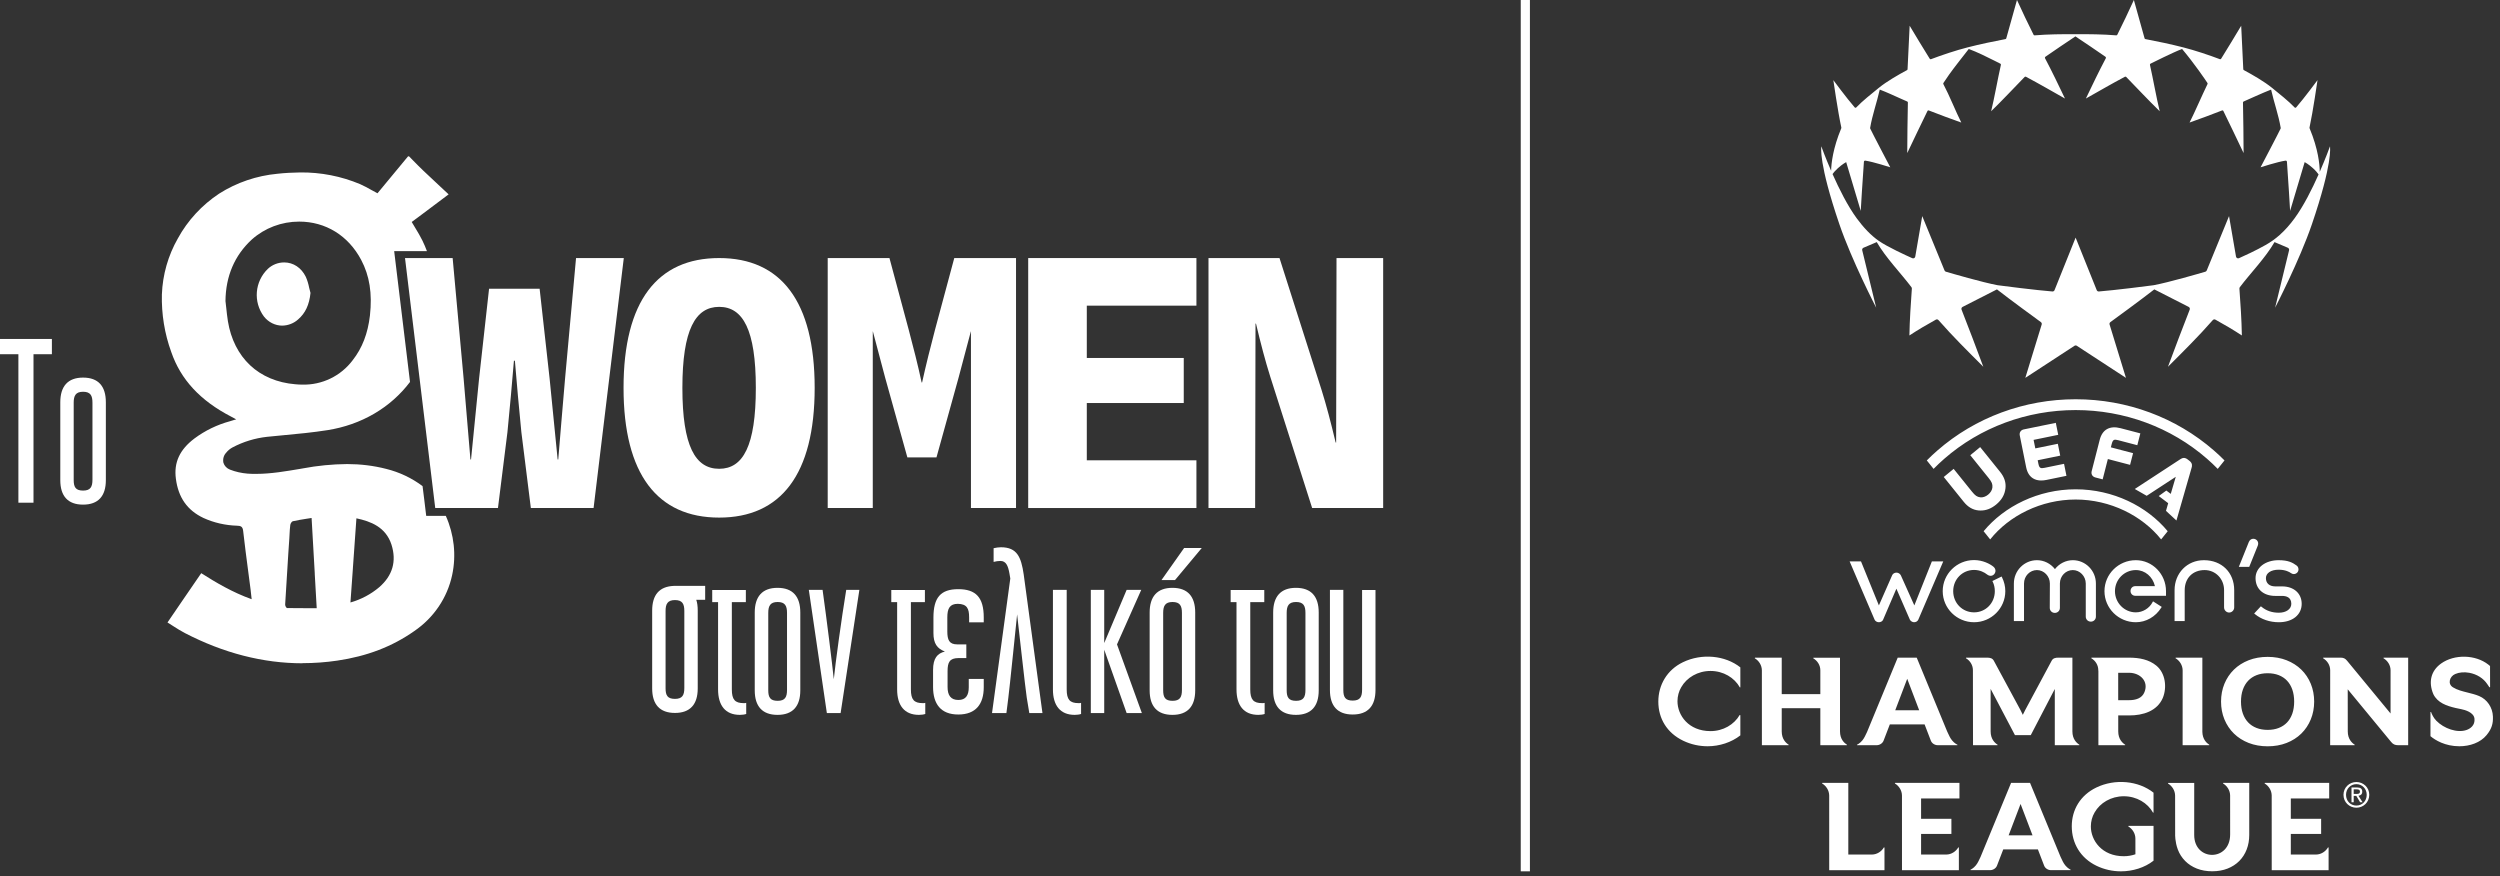
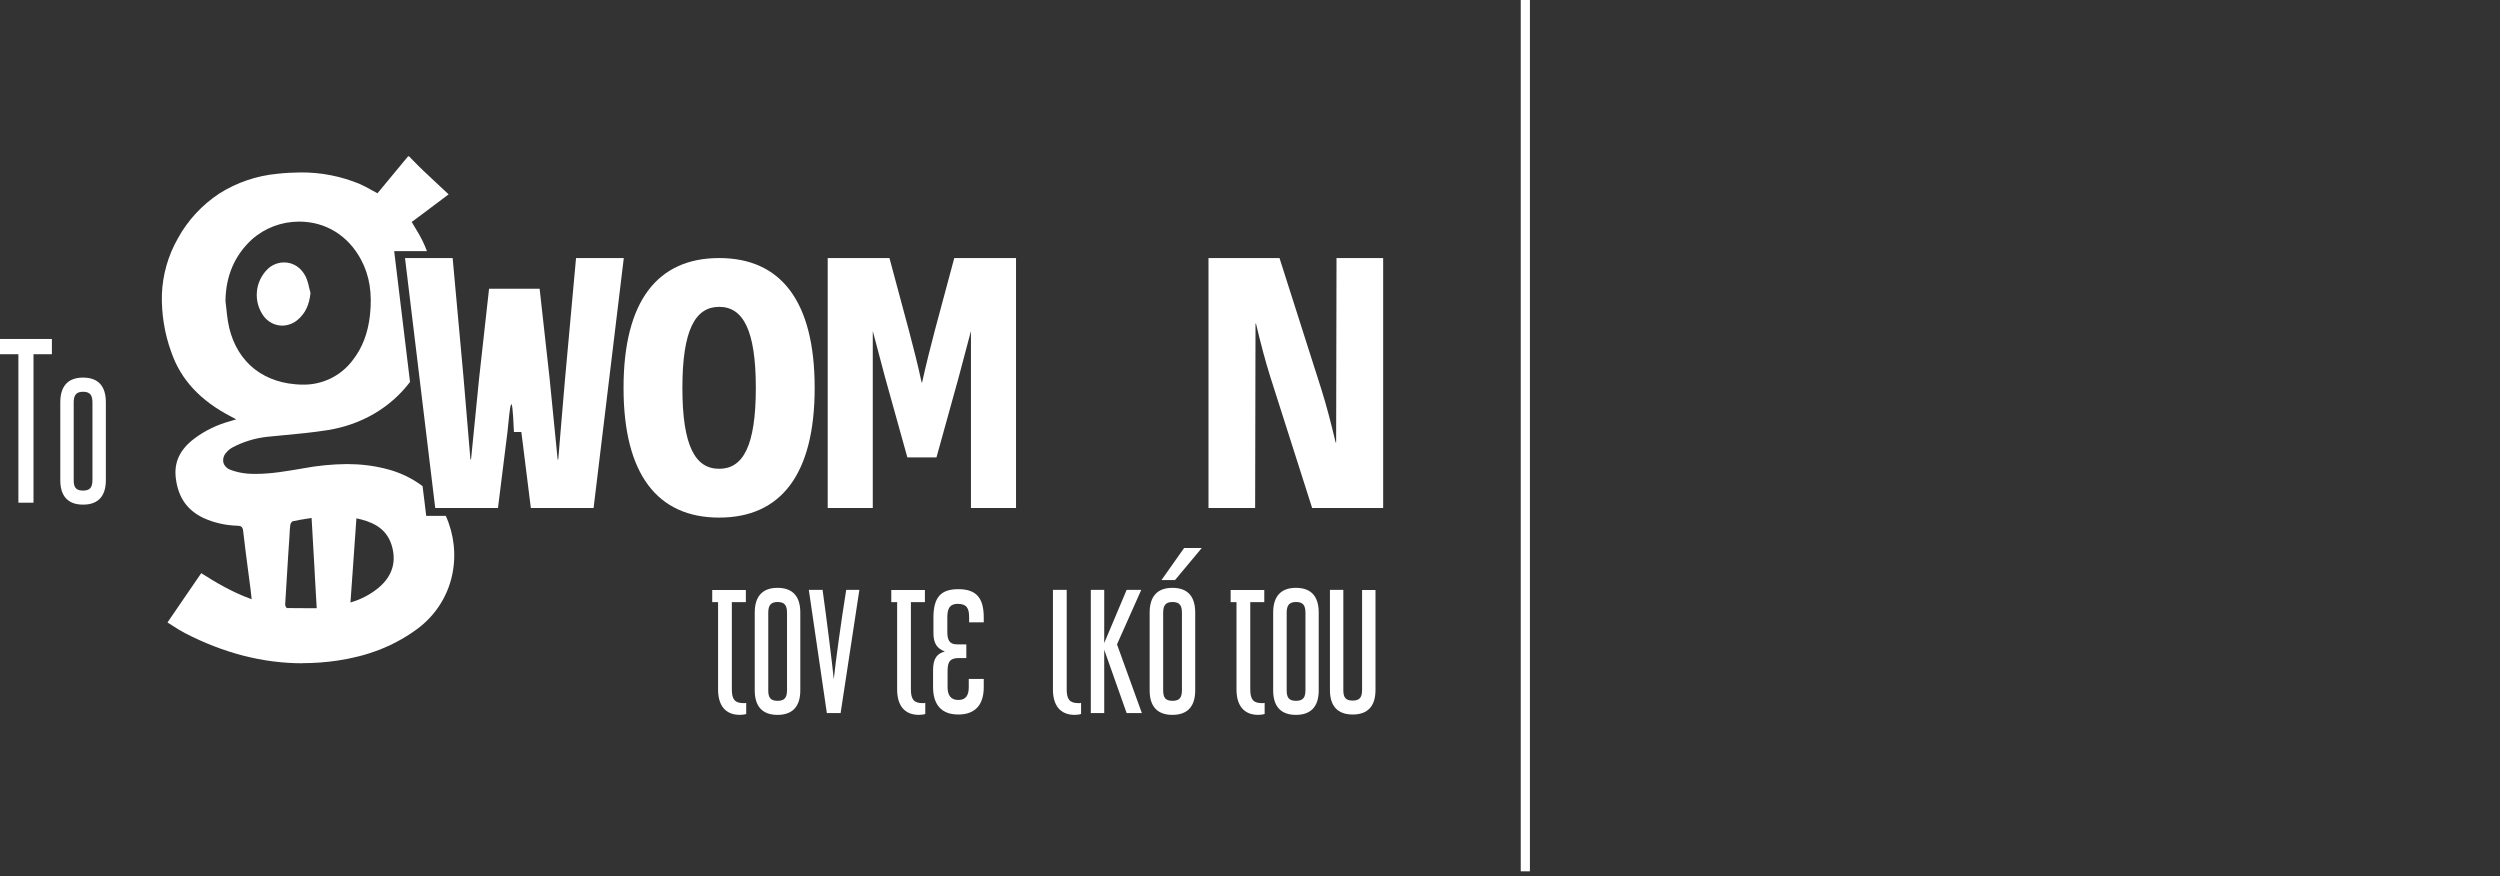
<svg xmlns="http://www.w3.org/2000/svg" width="291" height="102" viewBox="0 0 291 102" fill="none">
  <rect x="0" y="0" width="291" height="102" fill="#333333" stroke="none" />
  <g clip-path="url(#clip0_1207_748)">
    <path d="M2.141 58.514V41.231H0V39.455H6.04V41.231H3.899V58.514H2.155H2.141Z" fill="white" />
    <path d="M7.018 46.828C7.018 44.981 7.883 43.952 9.67 43.952C11.457 43.952 12.321 44.967 12.321 46.828V55.892C12.321 57.739 11.442 58.739 9.67 58.739C7.898 58.739 7.018 57.739 7.018 55.892V46.828ZM10.762 46.87C10.762 46.052 10.535 45.601 9.67 45.601C8.805 45.601 8.578 46.066 8.578 46.87V55.878C8.578 56.695 8.805 57.104 9.67 57.104C10.535 57.104 10.762 56.667 10.762 55.835V46.87Z" fill="white" />
-     <path d="M47.13 30.038H52.688L53.964 44.05C54.248 47.631 54.503 50.253 54.758 53.481H54.829C55.141 50.295 55.481 46.997 55.765 44.065L56.928 33.605H62.812L63.975 44.065C64.258 46.983 64.599 50.281 64.91 53.481H64.981C65.237 50.253 65.478 47.631 65.775 44.05L67.051 30.038H72.609L69.093 59.134H61.791L60.685 50.281C60.402 47.462 60.16 44.699 59.934 41.992H59.82C59.593 44.699 59.352 47.462 59.069 50.281L57.963 59.134H50.661L47.144 30.038H47.13Z" fill="white" />
+     <path d="M47.13 30.038H52.688L53.964 44.05C54.248 47.631 54.503 50.253 54.758 53.481H54.829C55.141 50.295 55.481 46.997 55.765 44.065L56.928 33.605H62.812L63.975 44.065C64.258 46.983 64.599 50.281 64.91 53.481H64.981C65.237 50.253 65.478 47.631 65.775 44.05L67.051 30.038H72.609L69.093 59.134H61.791L60.685 50.281H59.82C59.593 44.699 59.352 47.462 59.069 50.281L57.963 59.134H50.661L47.144 30.038H47.13Z" fill="white" />
    <path d="M72.581 45.15C72.581 35.057 76.523 30.038 83.712 30.038C90.9 30.038 94.828 35.071 94.828 45.15C94.828 55.229 90.886 60.248 83.712 60.248C76.537 60.248 72.581 55.215 72.581 45.15ZM87.979 45.15C87.979 38.384 86.476 35.719 83.712 35.719C80.947 35.719 79.43 38.37 79.43 45.15C79.43 51.931 80.932 54.567 83.712 54.567C86.49 54.567 87.979 51.916 87.979 45.15Z" fill="white" />
    <path d="M96.331 30.038H103.533L105.774 38.384C106.312 40.414 106.837 42.458 107.277 44.516H107.333C107.787 42.472 108.297 40.414 108.836 38.384L111.077 30.038H118.265V59.134H113.019V38.581H113.005C112.48 40.583 112.197 41.64 111.573 43.98L109.006 53.242H105.618L103.037 43.98C102.427 41.64 102.13 40.583 101.605 38.581H101.591V59.134H96.345V30.038H96.331Z" fill="white" />
-     <path d="M119.683 30.038H139.264V35.578H126.503V41.668H137.789V46.912H126.503V53.58H139.264V59.134H119.683V30.038Z" fill="white" />
    <path d="M140.668 30.038H148.934L153.826 45.376C154.379 47.138 154.903 49.125 155.47 51.508H155.527L155.57 30.038H161V59.134H152.734L147.842 43.797C147.289 42.035 146.765 40.061 146.197 37.665H146.141L146.098 59.134H140.668V30.038Z" fill="white" />
    <path d="M35.206 77.206C30.626 77.206 26.018 76.022 21.509 73.682C21.055 73.442 20.616 73.174 20.162 72.878C19.95 72.737 19.723 72.596 19.496 72.456L21.084 70.129C21.864 68.988 22.629 67.86 23.423 66.718C25.153 67.818 27.053 68.945 29.293 69.749C29.279 69.608 29.265 69.481 29.251 69.368C29.223 69.086 29.194 68.847 29.166 68.607C29.081 67.959 28.996 67.296 28.91 66.648C28.698 65.055 28.485 63.405 28.301 61.784C28.244 61.263 27.989 61.206 27.592 61.192C26.245 61.15 24.912 60.854 23.679 60.29C21.807 59.402 20.758 57.922 20.474 55.737C20.219 53.834 20.914 52.339 22.629 51.042C23.877 50.112 25.281 49.435 26.784 49.027C26.911 48.984 27.039 48.956 27.195 48.9L27.493 48.815C27.408 48.773 27.323 48.717 27.266 48.688C27.124 48.604 27.011 48.547 26.897 48.491C23.324 46.644 21.041 44.191 19.935 40.977C19.155 38.835 18.787 36.551 18.844 34.267C18.929 31.984 19.567 29.742 20.701 27.755C21.849 25.654 23.508 23.864 25.508 22.539C27.549 21.242 29.875 20.453 32.285 20.227C33.164 20.128 34.043 20.086 34.937 20.072C37.333 20.044 39.715 20.509 41.927 21.439C42.38 21.637 42.806 21.876 43.26 22.13C43.472 22.257 43.699 22.37 43.94 22.497L47.499 18.197H47.612C47.782 18.366 47.953 18.535 48.123 18.719C48.506 19.099 48.888 19.508 49.285 19.875C49.952 20.509 50.604 21.115 51.299 21.764C51.597 22.046 51.908 22.328 52.22 22.623C51.157 23.413 50.136 24.188 49.101 24.964L47.924 25.838C48.066 26.077 48.208 26.303 48.336 26.528C48.633 27.022 48.917 27.487 49.158 27.98C49.356 28.389 49.541 28.812 49.697 29.235H45.883L45.925 29.587L47.726 44.459C45.457 47.462 42.054 49.45 38.113 50.07C36.411 50.338 34.653 50.507 32.966 50.662C32.356 50.718 31.718 50.775 31.094 50.845C29.676 51 28.301 51.423 27.053 52.086C26.77 52.241 26.529 52.438 26.33 52.692C26.032 53.002 25.919 53.439 26.004 53.862C26.117 54.228 26.401 54.524 26.77 54.665C27.422 54.919 28.116 55.074 28.826 55.131C29.152 55.159 29.478 55.159 29.818 55.159C31.562 55.159 33.306 54.849 34.993 54.567L35.234 54.524C36.95 54.2 38.68 54.031 40.41 54.017C41.941 54.017 43.486 54.2 44.961 54.581C46.492 54.961 47.924 55.638 49.186 56.583L49.385 58.175L49.611 60.05H51.894C52.858 62.207 53.128 64.618 52.632 66.93C52.065 69.594 50.476 71.92 48.222 73.456C45.656 75.261 42.721 76.388 39.261 76.896C37.928 77.093 36.567 77.192 35.22 77.192L35.206 77.206ZM36.283 60.29C36.071 60.332 35.858 60.361 35.645 60.389C35.107 60.473 34.596 60.558 34.086 60.671C33.958 60.699 33.802 60.953 33.788 61.108C33.745 61.474 33.717 61.855 33.703 62.221C33.703 62.39 33.689 62.545 33.675 62.715C33.632 63.264 33.604 63.828 33.561 64.392C33.434 66.352 33.306 68.367 33.193 70.355C33.193 70.496 33.249 70.623 33.349 70.736C33.363 70.75 33.391 70.764 33.405 70.778C34.142 70.792 34.851 70.792 35.518 70.792H36.865L36.638 66.817V66.732C36.51 64.59 36.397 62.461 36.269 60.29H36.283ZM41.487 60.332C41.345 62.278 41.218 64.195 41.076 66.14V66.168L40.792 70.129C42.026 69.777 43.174 69.171 44.139 68.353C45.698 67 46.18 65.337 45.571 63.405C44.904 61.333 43.132 60.685 41.487 60.332ZM34.823 25.795C32.781 25.795 30.825 26.528 29.308 27.882C27.308 29.728 26.273 32.139 26.245 35.043C26.273 35.297 26.302 35.55 26.33 35.79C26.387 36.326 26.443 36.861 26.529 37.397C26.869 39.483 27.762 41.245 29.109 42.514C30.456 43.783 32.285 44.558 34.369 44.727C34.653 44.755 34.922 44.77 35.192 44.77C37.489 44.826 39.672 43.769 41.048 41.936C42.168 40.512 42.82 38.807 43.061 36.72C43.344 34.155 43.018 32.096 42.04 30.25C40.537 27.416 37.9 25.795 34.823 25.795ZM32.866 37.904C32.03 37.904 31.25 37.51 30.725 36.847C29.449 35.141 29.648 32.773 31.179 31.293C31.69 30.814 32.37 30.546 33.079 30.546C34.142 30.546 35.078 31.166 35.589 32.209C35.773 32.618 35.901 33.055 35.986 33.492C36.028 33.69 36.085 33.901 36.142 34.098C36 35.48 35.546 36.452 34.696 37.185C34.199 37.637 33.533 37.89 32.852 37.904H32.866Z" fill="white" />
-     <path d="M82.067 69.819H81.046C81.159 70.144 81.216 70.567 81.216 71.074V80.138C81.216 81.985 80.337 82.986 78.565 82.986C76.792 82.986 75.913 81.985 75.913 80.138V71.074C75.913 69.241 76.75 68.269 78.423 68.198H82.081V69.819H82.067ZM79.656 71.116C79.656 70.299 79.43 69.848 78.565 69.848C77.7 69.848 77.473 70.313 77.473 71.116V80.124C77.473 80.942 77.7 81.35 78.565 81.35C79.43 81.35 79.656 80.913 79.656 80.082V71.116Z" fill="white" />
    <path d="M86.873 83.099C86.717 83.169 86.377 83.211 86.122 83.211C84.42 83.211 83.584 82.098 83.584 80.251V70.087H82.903V68.678H86.817V70.087H85.186V80.251C85.186 81.435 85.555 81.844 86.561 81.844C86.661 81.844 86.774 81.844 86.859 81.816V83.084L86.873 83.099Z" fill="white" />
    <path d="M87.852 71.3C87.852 69.453 88.717 68.424 90.503 68.424C92.29 68.424 93.155 69.439 93.155 71.3V80.364C93.155 82.21 92.275 83.211 90.503 83.211C88.731 83.211 87.852 82.21 87.852 80.364V71.3ZM91.609 71.342C91.609 70.524 91.382 70.073 90.517 70.073C89.652 70.073 89.426 70.538 89.426 71.342V80.35C89.426 81.167 89.652 81.576 90.517 81.576C91.382 81.576 91.609 81.139 91.609 80.307V71.342Z" fill="white" />
    <path d="M96.246 83L94.147 68.663H95.749C96.231 72.117 96.869 77.234 97.054 79.067C97.238 77.234 97.933 72.117 98.5 68.663H100.031L97.848 83H96.246Z" fill="white" />
    <path d="M107.716 83.099C107.56 83.169 107.22 83.211 106.965 83.211C105.263 83.211 104.427 82.098 104.427 80.251V70.087H103.746V68.678H107.659V70.087H106.029V80.251C106.029 81.435 106.398 81.844 107.404 81.844C107.503 81.844 107.617 81.844 107.702 81.816V83.084L107.716 83.099Z" fill="white" />
    <path d="M110.297 79.969C110.297 80.913 110.651 81.477 111.559 81.477C112.424 81.477 112.764 80.928 112.764 79.997V79.025H114.508V79.997C114.508 81.943 113.6 83.169 111.544 83.169C109.489 83.169 108.609 81.914 108.609 79.969V77.996C108.609 76.6 109.12 76.05 109.985 75.839C109.077 75.486 108.652 74.908 108.652 73.682V71.892C108.652 69.552 109.489 68.579 111.544 68.579C113.6 68.579 114.508 69.552 114.508 71.863V72.441H112.806V71.863C112.806 70.82 112.551 70.313 111.502 70.285C110.552 70.285 110.268 70.82 110.268 71.863V73.484C110.268 74.485 110.481 75.007 111.431 75.007H112.48V76.6H111.573C110.524 76.6 110.297 77.107 110.297 78.122V79.927V79.969Z" fill="white" />
-     <path d="M115.642 63.814C115.94 63.744 116.252 63.701 116.507 63.701C118.393 63.701 118.861 64.843 119.158 66.859L121.342 83H119.811L119.513 81.195C119.414 80.519 119.215 78.813 118.903 76.05L118.393 71.511L117.925 76.05C117.641 78.813 117.457 80.519 117.372 81.195C117.301 81.872 117.202 82.464 117.145 83H115.472L117.599 67.338L117.5 66.76C117.344 65.858 117.103 65.294 116.45 65.294C116.195 65.294 115.911 65.337 115.656 65.407V63.814H115.642Z" fill="white" />
    <path d="M125.851 83.099C125.695 83.169 125.355 83.211 125.099 83.211C123.398 83.211 122.561 82.098 122.561 80.251V68.663H124.164V80.251C124.164 81.435 124.532 81.844 125.539 81.844C125.638 81.844 125.752 81.844 125.837 81.816V83.084L125.851 83.099Z" fill="white" />
    <path d="M131.14 83L128.531 75.627V83H126.971V68.663H128.531V74.852L131.14 68.663H132.841L130.019 75.007L132.912 83H131.14Z" fill="white" />
    <path d="M133.819 71.3C133.819 69.453 134.684 68.424 136.471 68.424C138.257 68.424 139.122 69.439 139.122 71.3V80.364C139.122 82.21 138.243 83.211 136.471 83.211C134.698 83.211 133.819 82.21 133.819 80.364V71.3ZM135.195 67.522L137.832 63.786H139.888L136.768 67.522H135.209H135.195ZM137.577 71.342C137.577 70.524 137.35 70.073 136.485 70.073C135.62 70.073 135.393 70.538 135.393 71.342V80.35C135.393 81.167 135.62 81.576 136.485 81.576C137.35 81.576 137.577 81.139 137.577 80.307V71.342Z" fill="white" />
    <path d="M147.218 83.099C147.062 83.169 146.722 83.211 146.467 83.211C144.765 83.211 143.929 82.098 143.929 80.251V70.087H143.248V68.678H147.162V70.087H145.531V80.251C145.531 81.435 145.9 81.844 146.906 81.844C147.006 81.844 147.119 81.844 147.204 81.816V83.084L147.218 83.099Z" fill="white" />
    <path d="M148.197 71.3C148.197 69.453 149.061 68.424 150.848 68.424C152.635 68.424 153.499 69.439 153.499 71.3V80.364C153.499 82.21 152.62 83.211 150.848 83.211C149.076 83.211 148.197 82.21 148.197 80.364V71.3ZM151.954 71.342C151.954 70.524 151.727 70.073 150.862 70.073C149.997 70.073 149.77 70.538 149.77 71.342V80.35C149.77 81.167 149.997 81.576 150.862 81.576C151.727 81.576 151.954 81.139 151.954 80.307V71.342Z" fill="white" />
    <path d="M160.107 68.663V80.321C160.107 82.168 159.228 83.169 157.455 83.169C155.683 83.169 154.804 82.168 154.804 80.321V68.663H156.364V80.321C156.364 81.139 156.59 81.548 157.455 81.548C158.32 81.548 158.547 81.111 158.547 80.279V68.677H160.107V68.663Z" fill="white" />
  </g>
  <line x1="177.548" y1="-2.33333e-08" x2="177.548" y2="101.423" stroke="white" stroke-width="1.068" />
  <g clip-path="url(#clip1_1207_748)">
    <path d="M263.599 91.195C264.08 91.477 264.42 92.012 264.426 92.598C264.427 92.607 264.428 100.263 264.428 101.29H271.049V98.653L270.983 98.633C270.704 99.118 270.175 99.462 269.595 99.469C269.589 99.469 268.032 99.47 266.651 99.47V97.069H270.18V95.311H266.651V92.945H271.118V91.128H263.619L263.599 91.195ZM220.562 91.195C221.043 91.477 221.383 92.012 221.389 92.598C221.39 92.607 221.391 100.263 221.391 101.29H228.012V98.653L227.946 98.633C227.667 99.118 227.137 99.462 226.558 99.469C226.552 99.469 224.995 99.47 223.614 99.47V97.069H227.143V95.311H223.614V92.945H228.08V91.128H220.582L220.562 91.195ZM217.899 99.469C217.893 99.469 216.382 99.47 215.143 99.47V91.128H212.111L212.091 91.195C212.572 91.477 212.912 92.012 212.918 92.598C212.919 92.607 212.92 100.077 212.92 101.29H219.353V98.653L219.287 98.633C219.008 99.118 218.479 99.462 217.899 99.469ZM247.733 96.197C248.214 96.479 248.554 97.014 248.56 97.6C248.561 97.605 248.561 98.573 248.562 99.438C248.142 99.584 247.686 99.664 247.209 99.664C244.652 99.664 243.375 97.817 243.375 96.198C243.375 95.623 243.528 95.045 243.812 94.57C244.449 93.45 245.73 92.684 247.209 92.684C248.7 92.684 249.986 93.464 250.618 94.598L250.672 94.581L250.671 92.268C248.911 90.872 246.197 90.614 244.012 91.667C242.153 92.564 241.154 94.256 241.154 96.178C241.154 98.153 242.162 99.879 244.042 100.783C244.936 101.212 245.912 101.423 246.875 101.423C248.237 101.423 249.636 101.001 250.672 100.184V96.13H247.754L247.733 96.197ZM258.76 91.195C259.241 91.477 259.581 92.012 259.587 92.598C259.587 92.814 259.589 96.275 259.589 97.13C259.589 100.297 255.405 100.284 255.405 97.186L255.407 91.135H252.374L252.354 91.202C252.835 91.484 253.175 92.019 253.182 92.605C253.183 92.614 253.187 97.135 253.187 97.135C253.187 97.135 253.158 97.964 253.496 98.877C253.688 99.396 253.984 99.845 254.355 100.221C254.727 100.597 255.185 100.894 255.715 101.103C256.243 101.311 256.844 101.417 257.501 101.417C258.159 101.417 258.76 101.311 259.288 101.103C259.818 100.894 260.277 100.597 260.651 100.221C261.025 99.846 261.315 99.393 261.514 98.877C261.712 98.362 261.812 97.796 261.812 97.193V91.128H258.781L258.76 91.195ZM233.803 97.235C233.803 97.235 235.18 93.621 235.191 93.589C235.192 93.593 235.193 93.596 235.194 93.6C235.195 93.596 235.197 93.593 235.198 93.589C235.208 93.621 236.586 97.235 236.586 97.235H233.803ZM240.399 100.729C240.154 100.422 240.078 100.205 239.905 99.852C239.874 99.789 239.844 99.723 239.817 99.659L236.297 91.126H234.091L230.531 99.755C230.322 100.167 230.256 100.395 229.989 100.729C229.717 101.07 229.371 101.234 229.359 101.234L229.375 101.287C229.522 101.287 229.699 101.286 229.699 101.286H231.651C232 101.286 232.337 101.064 232.451 100.761L233.178 98.87H237.211L237.937 100.761C238.052 101.064 238.381 101.286 238.737 101.286C238.737 101.286 240.867 101.287 241.013 101.287L241.03 101.234C241.018 101.234 240.671 101.07 240.399 100.729ZM274.285 93.769C273.608 93.769 273.078 93.239 273.078 92.517C273.078 91.81 273.608 91.276 274.285 91.276C274.954 91.276 275.485 91.81 275.485 92.517C275.485 93.239 274.954 93.769 274.285 93.769ZM274.285 91.026C273.471 91.026 272.781 91.66 272.781 92.517C272.781 93.385 273.471 94.018 274.285 94.018C275.091 94.018 275.783 93.385 275.783 92.517C275.783 91.66 275.091 91.026 274.285 91.026ZM273.971 92.414V91.882H274.324C274.505 91.882 274.697 91.921 274.697 92.135C274.697 92.402 274.501 92.414 274.283 92.414H273.971ZM274.966 92.15C274.966 91.81 274.767 91.66 274.364 91.66H273.714V93.385H273.971V92.637H274.27L274.72 93.385H275.007L274.525 92.625C274.774 92.592 274.966 92.459 274.966 92.15ZM288.568 81.018C288.15 80.843 287.693 80.729 287.243 80.617C286.613 80.46 286.013 80.311 285.533 80.009C284.859 79.605 285.141 78.723 285.793 78.453C286.253 78.255 286.826 78.204 287.422 78.312C288.309 78.474 289.074 78.956 289.521 79.635L289.77 80.004L289.846 79.982L289.841 77.525C289.841 77.525 289.677 77.381 289.647 77.363C288.15 76.183 285.681 76.127 284.134 77.241C282.968 78.081 282.641 79.374 283.24 80.798C283.736 81.818 284.807 82.169 285.846 82.413C286.055 82.462 286.266 82.503 286.477 82.544C286.908 82.629 287.95 82.909 288.029 83.653C288.111 84.437 287.532 84.819 287.111 84.968C286.026 85.352 284.469 84.805 283.583 83.888C283.242 83.535 283.058 83.116 282.971 82.867L282.906 82.886V85.691C283.444 86.144 284.604 86.865 286.268 86.865C287.491 86.865 288.718 86.445 289.438 85.566C290.042 84.828 290.211 84.218 290.176 83.388C290.133 82.354 289.514 81.415 288.568 81.018ZM277.433 76.618C277.915 76.9 278.255 77.419 278.262 78.006C278.262 78.065 278.261 83.048 278.261 83.048L273.198 76.908C272.992 76.649 272.779 76.55 272.45 76.55H270.425L270.405 76.618C270.887 76.9 271.227 77.419 271.234 78.006C271.234 78.065 271.23 86.742 271.23 86.742H274.08L274.096 86.691C273.771 86.484 273.281 86.038 273.281 85.134C273.281 85.134 273.279 80.338 273.275 80.234L278.328 86.363C278.56 86.646 278.778 86.739 279.14 86.742H280.311V76.55H277.453L277.433 76.618ZM241.227 85.134V76.55H239.599C239.255 76.55 238.956 76.607 238.798 76.936L235.738 82.641C235.655 82.79 235.576 82.947 235.503 83.11C235.488 83.144 235.472 83.179 235.457 83.214C235.443 83.183 235.43 83.152 235.416 83.121C235.345 82.96 235.267 82.803 235.185 82.656L232.094 76.933C231.933 76.609 231.634 76.55 231.288 76.55H228.852L228.832 76.618C229.314 76.9 229.64 77.409 229.647 77.997C229.648 78.068 229.659 86.742 229.659 86.742H232.509L232.525 86.691C232.2 86.484 231.71 86.038 231.71 85.134L231.709 80.21C231.709 80.201 231.709 80.192 231.708 80.183L234.541 85.571H236.381L239.178 80.197V86.742H242.028L242.044 86.691C241.719 86.484 241.227 86.038 241.227 85.134ZM266.825 83.063C266.684 83.467 266.479 83.813 266.216 84.091C265.953 84.368 265.629 84.584 265.253 84.732C264.874 84.882 264.437 84.958 263.957 84.958C263.476 84.958 263.039 84.882 262.657 84.732C262.278 84.584 261.952 84.368 261.687 84.09C261.421 83.812 261.214 83.466 261.07 83.062C260.925 82.654 260.851 82.184 260.851 81.665C260.851 81.146 260.925 80.676 261.07 80.268C261.214 79.864 261.422 79.516 261.688 79.236C261.952 78.957 262.278 78.74 262.657 78.591C263.039 78.441 263.476 78.365 263.957 78.365C264.437 78.365 264.873 78.441 265.253 78.591C265.629 78.739 265.953 78.956 266.215 79.235C266.479 79.516 266.684 79.863 266.825 80.267C266.968 80.676 267.041 81.147 267.041 81.665C267.041 82.183 266.968 82.654 266.825 83.063ZM269.369 81.665C269.369 80.924 269.237 80.228 268.977 79.595C268.717 78.961 268.345 78.406 267.873 77.944C267.4 77.483 266.824 77.116 266.162 76.854C265.5 76.593 264.758 76.46 263.957 76.46C263.156 76.46 262.413 76.591 261.749 76.85C261.084 77.11 260.505 77.477 260.031 77.941C259.556 78.404 259.183 78.961 258.922 79.595C258.662 80.228 258.53 80.924 258.53 81.665C258.53 82.406 258.662 83.102 258.922 83.734C259.183 84.368 259.556 84.925 260.031 85.389C260.506 85.853 261.084 86.22 261.749 86.48C262.413 86.738 263.156 86.87 263.957 86.87C264.758 86.87 265.5 86.738 266.161 86.479C266.824 86.22 267.4 85.853 267.873 85.389C268.346 84.925 268.717 84.368 268.977 83.734C269.237 83.102 269.369 82.406 269.369 81.665ZM193.029 81.665C193.029 83.646 194.041 85.316 195.927 86.223C196.824 86.654 197.803 86.865 198.769 86.865C200.134 86.865 201.538 86.416 202.577 85.597V83.249L202.498 83.226C201.855 84.339 200.579 85.101 199.104 85.101C196.539 85.101 195.258 83.248 195.258 81.624C195.258 81.047 195.412 80.468 195.696 79.991C196.336 78.868 197.62 78.099 199.104 78.099C200.599 78.099 201.889 78.881 202.523 80.019L202.577 80.002L202.576 77.682C200.811 76.282 198.089 76.023 195.897 77.08C194.032 77.979 193.029 79.738 193.029 81.665ZM214.176 85.134V76.557H211.08L211.059 76.624C211.541 76.907 211.88 77.415 211.887 78.003C211.888 78.061 211.887 80.794 211.887 80.794H207.393V76.549H204.281L204.256 76.624C204.738 76.907 205.075 77.437 205.082 78.025C205.085 78.084 205.084 86.742 205.084 86.742H208.192L208.208 86.691C207.883 86.484 207.393 86.038 207.393 85.134V82.437H211.887V86.742L214.975 86.742L214.99 86.691C214.666 86.484 214.176 86.038 214.176 85.134ZM256.354 85.191V76.55H253.25L253.23 76.618C253.712 76.9 254.053 77.437 254.06 78.024C254.064 78.071 254.057 86.742 254.057 86.742L257.149 86.743L257.165 86.692C256.848 86.49 256.375 86.056 256.354 85.191ZM249.619 80.554C249.339 81.288 248.587 81.502 247.825 81.501H246.558V78.312H247.825C249.114 78.312 250.124 79.305 249.619 80.554ZM250.988 77.471C250.129 76.772 249.038 76.555 247.825 76.55H243.446L243.425 76.618C243.908 76.9 244.234 77.409 244.241 77.997C244.245 78.044 244.25 78.089 244.253 78.139V86.742H247.362L247.378 86.691C247.053 86.484 246.563 86.038 246.563 85.134V83.276H247.825C249.456 83.284 251.094 82.768 251.751 81.239C252.257 80.009 252.062 78.343 250.988 77.471ZM220.604 82.678C220.604 82.678 221.986 79.053 221.996 79.021C221.997 79.024 221.999 79.028 222 79.031L222.003 79.021C222.014 79.053 223.395 82.678 223.395 82.678H220.604ZM227.22 86.182C226.975 85.874 226.899 85.656 226.725 85.302C226.694 85.239 226.663 85.173 226.636 85.108L223.106 76.549H220.894L217.323 85.206C217.113 85.618 217.046 85.847 216.779 86.182C216.506 86.525 216.159 86.688 216.147 86.688L216.163 86.742C216.31 86.742 216.488 86.741 216.488 86.741H218.446C218.796 86.741 219.134 86.518 219.248 86.214L219.977 84.317H224.022L224.751 86.214C224.866 86.518 225.196 86.741 225.554 86.741C225.554 86.741 227.689 86.742 227.836 86.742L227.853 86.688C227.841 86.688 227.493 86.525 227.22 86.182ZM213.925 19.583C214.453 19.1 214.895 18.87 214.895 18.87L216.591 24.549C216.591 24.549 216.815 20.699 216.959 18.828C216.965 18.744 217.041 18.684 217.124 18.697C218.09 18.845 220.028 19.473 220.028 19.473C220.028 19.473 217.865 15.356 217.692 14.96C217.682 14.937 217.679 14.911 217.684 14.886C217.941 13.37 218.465 11.928 218.804 10.428C219.654 10.751 220.458 11.13 221.282 11.498C221.524 11.605 221.759 11.712 222 11.814C222.047 11.834 222.078 11.88 222.077 11.932C222.035 13.709 222.014 16.101 222.004 17.817C222.777 16.179 223.567 14.55 224.357 12.921C224.386 12.861 224.454 12.835 224.515 12.858C225.768 13.348 227.026 13.817 228.294 14.264C227.651 12.991 226.909 11.107 226.206 9.787C226.185 9.746 226.188 9.697 226.213 9.659C226.437 9.312 226.654 8.996 226.87 8.693C227.618 7.648 228.358 6.744 229.165 5.699C230.172 6.075 231.253 6.608 232.199 7.087C232.441 7.21 232.658 7.32 232.839 7.41C232.891 7.435 232.918 7.492 232.905 7.549C232.549 9.116 232.141 11.44 231.769 12.948C233.104 11.649 234.369 10.289 235.669 8.956C235.708 8.916 235.768 8.906 235.817 8.933C237.352 9.745 238.849 10.619 240.363 11.47C239.606 9.892 238.857 8.321 238.039 6.774C238.009 6.718 238.026 6.647 238.079 6.61C239.237 5.806 240.406 5.018 241.579 4.236C242.753 5.018 243.921 5.806 245.08 6.61C245.133 6.647 245.15 6.718 245.12 6.774C244.302 8.321 243.552 9.892 242.796 11.47C244.31 10.619 245.806 9.745 247.341 8.933C247.39 8.906 247.451 8.916 247.489 8.956C248.789 10.289 250.054 11.649 251.389 12.948C251.018 11.441 250.61 9.117 250.254 7.551C250.242 7.493 250.269 7.435 250.321 7.409C250.502 7.32 252.987 6.075 253.994 5.698C255.459 7.444 256.721 9.312 256.946 9.659C256.971 9.697 256.973 9.746 256.953 9.787C256.265 11.202 255.508 12.991 254.865 14.264C256.133 13.817 257.391 13.348 258.644 12.858C258.704 12.835 258.773 12.861 258.801 12.921C259.591 14.55 260.381 16.179 261.154 17.817C261.145 16.101 261.124 13.71 261.082 11.933C261.081 11.881 261.111 11.834 261.159 11.814C261.399 11.712 263.505 10.751 264.355 10.428C264.693 11.928 265.218 13.37 265.475 14.886C265.48 14.911 265.476 14.937 265.467 14.96C265.294 15.356 263.13 19.473 263.13 19.473C263.13 19.473 265.068 18.845 266.035 18.697C266.118 18.684 266.193 18.744 266.2 18.828C266.344 20.698 266.568 24.549 266.568 24.549L268.264 18.87C268.264 18.87 268.706 19.1 269.234 19.583C269.58 19.899 269.774 20.146 269.882 20.306C269.134 21.989 268.138 23.984 267.077 25.427C266.533 26.167 265.99 26.784 265.348 27.357C264.849 27.802 264.302 28.188 263.721 28.517C262.576 29.165 261.224 29.785 260.618 30.053C260.469 30.12 260.299 30.027 260.271 29.865L259.46 25.154L256.864 31.482C256.834 31.553 256.775 31.607 256.703 31.628C256.022 31.828 252.484 32.859 250.688 33.199C250.456 33.243 245.913 33.808 244.307 33.928C244.198 33.936 244.099 33.873 244.058 33.771C243.231 31.687 241.602 27.659 241.602 27.659C241.602 27.659 239.977 31.687 239.149 33.771C239.109 33.873 239.01 33.936 238.901 33.928C237.294 33.808 232.752 33.243 232.52 33.199C230.723 32.859 227.186 31.828 226.505 31.628C226.432 31.607 226.373 31.553 226.344 31.482L223.748 25.154L222.937 29.865C222.909 30.027 222.738 30.12 222.589 30.053C221.84 29.72 219.719 28.746 218.718 28.056C217.772 27.404 216.903 26.475 216.134 25.427C215.063 23.97 214.058 21.952 213.308 20.259C213.421 20.099 213.613 19.868 213.925 19.583ZM218.388 35.817L216.762 29.132C216.733 29.011 216.795 28.887 216.908 28.838L218.454 28.18C219.498 29.996 221.286 31.829 222.49 33.427C222.526 33.476 222.544 33.536 222.54 33.598C222.413 35.394 222.287 37.21 222.255 39.048C223.289 38.368 224.24 37.815 225.332 37.208C225.435 37.15 225.563 37.173 225.641 37.262C227.314 39.173 229.053 40.885 230.857 42.692C229.997 40.371 229.223 38.341 228.326 36.043C228.279 35.922 228.33 35.783 228.446 35.724C229.798 35.024 231.073 34.379 232.446 33.684C234.068 34.947 236.889 37.006 237.56 37.495C237.647 37.559 237.684 37.672 237.652 37.775L235.746 43.984L241.47 40.249C241.553 40.195 241.659 40.195 241.742 40.249L247.461 43.984L245.556 37.775C245.524 37.672 245.561 37.559 245.648 37.495C246.319 37.006 249.14 34.947 250.762 33.684C252.135 34.379 253.41 35.024 254.763 35.724C254.877 35.783 254.929 35.922 254.882 36.043C253.985 38.341 253.211 40.371 252.351 42.692C254.155 40.885 255.894 39.173 257.567 37.262C257.645 37.173 257.773 37.15 257.876 37.208C258.968 37.815 259.919 38.368 260.953 39.048C260.921 37.21 260.795 35.394 260.668 33.598C260.664 33.536 260.681 33.476 260.718 33.427C261.923 31.828 263.71 29.995 264.755 28.18L266.303 28.838C266.416 28.887 266.478 29.011 266.449 29.132L264.822 35.817C264.822 35.817 267.675 30.301 269.106 26.104C271.551 18.929 271.21 17.163 271.213 17.042C271.213 17.039 271.209 17.038 271.208 17.041C271.157 17.183 270.706 18.424 270.018 20C270.012 19.177 269.857 17.385 268.832 14.919C268.823 14.897 268.822 14.873 268.827 14.85C269.232 12.992 269.759 9.326 269.759 9.326C269.759 9.326 268.218 11.415 267.273 12.501C267.224 12.557 267.139 12.559 267.089 12.505C266.389 11.765 265.295 10.904 264.463 10.224C263.552 9.484 262.187 8.699 261.185 8.163C261.146 8.142 261.121 8.102 261.118 8.057C261.038 6.37 260.955 4.684 260.875 2.997C260.111 4.286 259.327 5.562 258.54 6.836C258.508 6.887 258.445 6.909 258.39 6.888C257.121 6.408 255.494 5.862 254.111 5.51C252.717 5.153 251.06 4.8 249.726 4.551C249.679 4.543 249.642 4.509 249.629 4.463C249.257 3.155 248.754 1.351 248.383 -0C247.757 1.391 247.121 2.694 246.453 4.046C246.429 4.092 246.381 4.12 246.33 4.115C244.782 3.987 243.131 3.971 241.579 3.981C240.028 3.971 238.377 3.987 236.829 4.115C236.778 4.12 236.729 4.092 236.707 4.046C236.038 2.694 235.402 1.391 234.776 -0C234.405 1.351 233.902 3.155 233.53 4.463C233.517 4.509 233.479 4.543 233.433 4.551C232.099 4.8 230.442 5.153 229.047 5.51C227.665 5.862 226.038 6.408 224.769 6.888C224.714 6.909 224.651 6.887 224.619 6.836C223.832 5.562 223.048 4.286 222.284 2.997C222.204 4.684 222.122 6.37 222.04 8.057C222.038 8.102 222.013 8.142 221.974 8.163C220.972 8.699 219.607 9.484 218.696 10.224C217.864 10.904 216.77 11.765 216.071 12.505C216.02 12.559 215.935 12.557 215.886 12.501C214.941 11.415 213.4 9.326 213.4 9.326C213.4 9.326 213.926 12.992 214.332 14.85C214.337 14.873 214.337 14.897 214.328 14.919C213.35 17.271 213.163 19.013 213.143 19.883C212.483 18.363 212.053 17.179 212.003 17.041C212.002 17.038 211.998 17.039 211.998 17.042C212.001 17.163 211.66 18.929 214.105 26.104C215.536 30.301 218.388 35.817 218.388 35.817ZM241.815 72.397C241.815 72.397 241.814 72.397 241.814 72.397C241.813 72.397 241.813 72.397 241.812 72.397H241.815ZM258.882 68.685V70.704C258.882 71.027 259.152 71.3 259.472 71.3C259.791 71.3 260.061 71.027 260.061 70.704V68.685C260.061 66.636 258.611 65.206 256.535 65.206C254.588 65.206 253.12 66.707 253.12 68.698V72.289H254.299V68.698C254.299 67.297 255.231 66.356 256.618 66.356C257.887 66.356 258.882 67.379 258.882 68.685ZM265.23 66.314C266.014 66.314 266.471 66.564 266.673 66.712C266.766 66.781 266.884 66.821 266.996 66.821C267.299 66.821 267.545 66.579 267.545 66.28C267.545 66.093 267.464 65.928 267.323 65.826C266.872 65.499 266.372 65.206 265.23 65.206C263.675 65.206 262.545 66.083 262.545 67.292C262.545 68.551 263.448 69.364 264.844 69.364H265.637C266.126 69.364 266.709 69.524 266.709 70.286C266.709 70.895 266.112 71.32 265.258 71.32C264.463 71.32 263.804 71.096 263.244 70.634L263.167 70.57L262.385 71.411L262.475 71.484C263.216 72.093 264.204 72.428 265.258 72.428C266.848 72.428 267.916 71.567 267.916 70.286C267.916 69.072 267 68.256 265.637 68.256H264.844C264.16 68.256 263.752 67.895 263.752 67.292C263.752 66.707 264.346 66.314 265.23 66.314ZM222.829 70.471L221.263 66.979C221.165 66.782 220.965 66.654 220.753 66.654C220.534 66.654 220.344 66.763 220.255 66.942L218.703 70.47L216.62 65.345H215.296L218.2 72.125C218.27 72.298 218.484 72.428 218.699 72.428C218.887 72.428 219.123 72.332 219.197 72.126L220.74 68.524L222.309 72.127C222.38 72.288 222.606 72.428 222.793 72.428C223.02 72.428 223.206 72.316 223.292 72.126L226.196 65.345H224.871L222.829 70.471ZM262.277 62.713C262.055 62.713 261.864 62.852 261.764 63.087L260.601 65.98H261.812L262.804 63.516C262.834 63.441 262.853 63.343 262.853 63.267C262.853 62.956 262.6 62.713 262.277 62.713ZM248.61 65.206C246.598 65.206 244.96 66.823 244.96 68.81C244.96 70.805 246.598 72.428 248.61 72.428C249.797 72.428 250.903 71.795 251.568 70.734L251.626 70.642L250.61 69.993L250.556 70.096C250.181 70.814 249.416 71.278 248.61 71.278C247.271 71.278 246.181 70.171 246.181 68.81C246.181 67.456 247.271 66.356 248.61 66.356C249.676 66.356 250.575 67.119 250.836 68.228H248.541C248.229 68.228 247.993 68.472 247.993 68.796C247.993 69.106 248.234 69.35 248.541 69.35H252.123V68.81C252.123 66.823 250.547 65.206 248.61 65.206ZM243.373 72.359C243.704 72.359 243.963 72.103 243.963 71.776V67.919C243.963 66.423 242.758 65.206 241.278 65.206C240.472 65.206 239.687 65.601 239.195 66.245C238.686 65.592 237.914 65.206 237.101 65.206C235.62 65.206 234.415 66.423 234.415 67.919V72.289H235.595V67.919C235.595 67.057 236.27 66.356 237.101 66.356C237.917 66.356 238.606 67.071 238.606 67.918L238.593 70.76C238.593 71.086 238.852 71.342 239.182 71.342C239.513 71.342 239.772 71.086 239.772 70.76V67.919C239.772 67.057 240.447 66.356 241.278 66.356C242.094 66.356 242.783 67.071 242.783 67.919V71.776C242.783 72.103 243.042 72.359 243.373 72.359ZM229.781 66.341C230.473 66.341 230.982 66.625 231.287 66.862C231.422 66.968 231.569 67.024 231.711 67.024C232.048 67.024 232.274 66.723 232.274 66.442C232.274 66.275 232.193 66.105 232.056 65.983C231.623 65.618 230.767 65.192 229.781 65.192C227.769 65.192 226.131 66.815 226.131 68.81C226.131 70.805 227.769 72.428 229.781 72.428C231.786 72.428 233.418 70.805 233.418 68.81C233.418 68.257 233.289 67.716 233.034 67.202L232.987 67.106L231.911 67.632L231.96 67.73C232.115 68.043 232.197 68.417 232.197 68.81C232.197 70.194 231.136 71.278 229.781 71.278C228.419 71.278 227.352 70.194 227.352 68.81C227.352 67.426 228.419 66.341 229.781 66.341ZM233.437 56.838C233.513 56.168 233.31 55.544 232.817 54.93L230.492 52.041L229.341 52.986L231.475 55.639C231.848 56.1 231.95 56.356 231.916 56.734C231.89 57.031 231.71 57.337 231.422 57.574C231.136 57.809 230.803 57.924 230.509 57.888C230.137 57.845 229.911 57.691 229.54 57.229L227.405 54.576L226.253 55.522L228.579 58.412C229.073 59.025 229.636 59.352 230.3 59.414C230.379 59.421 230.456 59.425 230.533 59.426C231.177 59.432 231.775 59.203 232.354 58.729C233 58.196 233.354 57.578 233.437 56.838ZM241.606 56.955C237.253 56.955 233.303 58.924 230.893 61.834L231.657 62.788C233.846 60.037 237.568 58.145 241.606 58.145C245.645 58.145 249.367 60.037 251.556 62.788L252.32 61.834C249.91 58.924 245.96 56.955 241.606 56.955ZM253.337 60.588L255.099 54.461C255.169 54.245 255.22 53.927 254.862 53.648L254.635 53.472C254.281 53.196 254.001 53.315 253.796 53.449L248.488 56.919L249.876 57.712L253.26 55.501L252.676 57.488L252.163 57.099L251.276 57.74L252.377 58.571L252.121 59.464L253.337 60.588ZM246.548 51.237L248.783 51.822L249.136 50.445L246.838 49.843C245.578 49.514 244.716 49.99 244.41 51.185L243.471 54.844C243.427 55.013 243.445 55.173 243.522 55.306C243.599 55.438 243.729 55.531 243.897 55.575L244.75 55.798L245.355 53.432L247.941 54.109L248.29 52.748L245.703 52.07L245.804 51.679C245.937 51.16 246.09 51.117 246.548 51.237ZM256.894 53.397C257.329 53.776 257.745 54.171 258.144 54.579L258.933 53.594C258.541 53.198 258.133 52.814 257.708 52.444C253.293 48.593 247.575 46.473 241.606 46.473C235.638 46.473 229.919 48.593 225.505 52.444C225.08 52.814 224.672 53.198 224.28 53.594L225.069 54.578C225.467 54.171 225.884 53.776 226.319 53.397C230.507 49.744 235.937 47.732 241.606 47.732C247.276 47.732 252.705 49.744 256.894 53.397ZM239.296 49.218L235.567 49.983C235.397 50.018 235.262 50.104 235.178 50.232C235.094 50.361 235.067 50.519 235.102 50.691L235.845 54.391C235.966 54.993 236.233 55.426 236.639 55.679C236.907 55.847 237.229 55.93 237.6 55.93C237.789 55.93 237.991 55.908 238.205 55.864L240.535 55.386L240.255 53.989L237.987 54.455C237.523 54.55 237.373 54.498 237.267 53.971L237.187 53.574L239.81 53.036L239.532 51.656L236.91 52.193L236.71 51.202L239.577 50.614L239.296 49.218Z" fill="white" />
  </g>
  <defs>
    <clipPath id="clip0_1207_748">
      <rect width="161" height="65" fill="white" transform="translate(0 18.211)" />
    </clipPath>
    <clipPath id="clip1_1207_748">
-       <rect width="97.152" height="101.423" fill="white" transform="translate(193.028)" />
-     </clipPath>
+       </clipPath>
  </defs>
</svg>